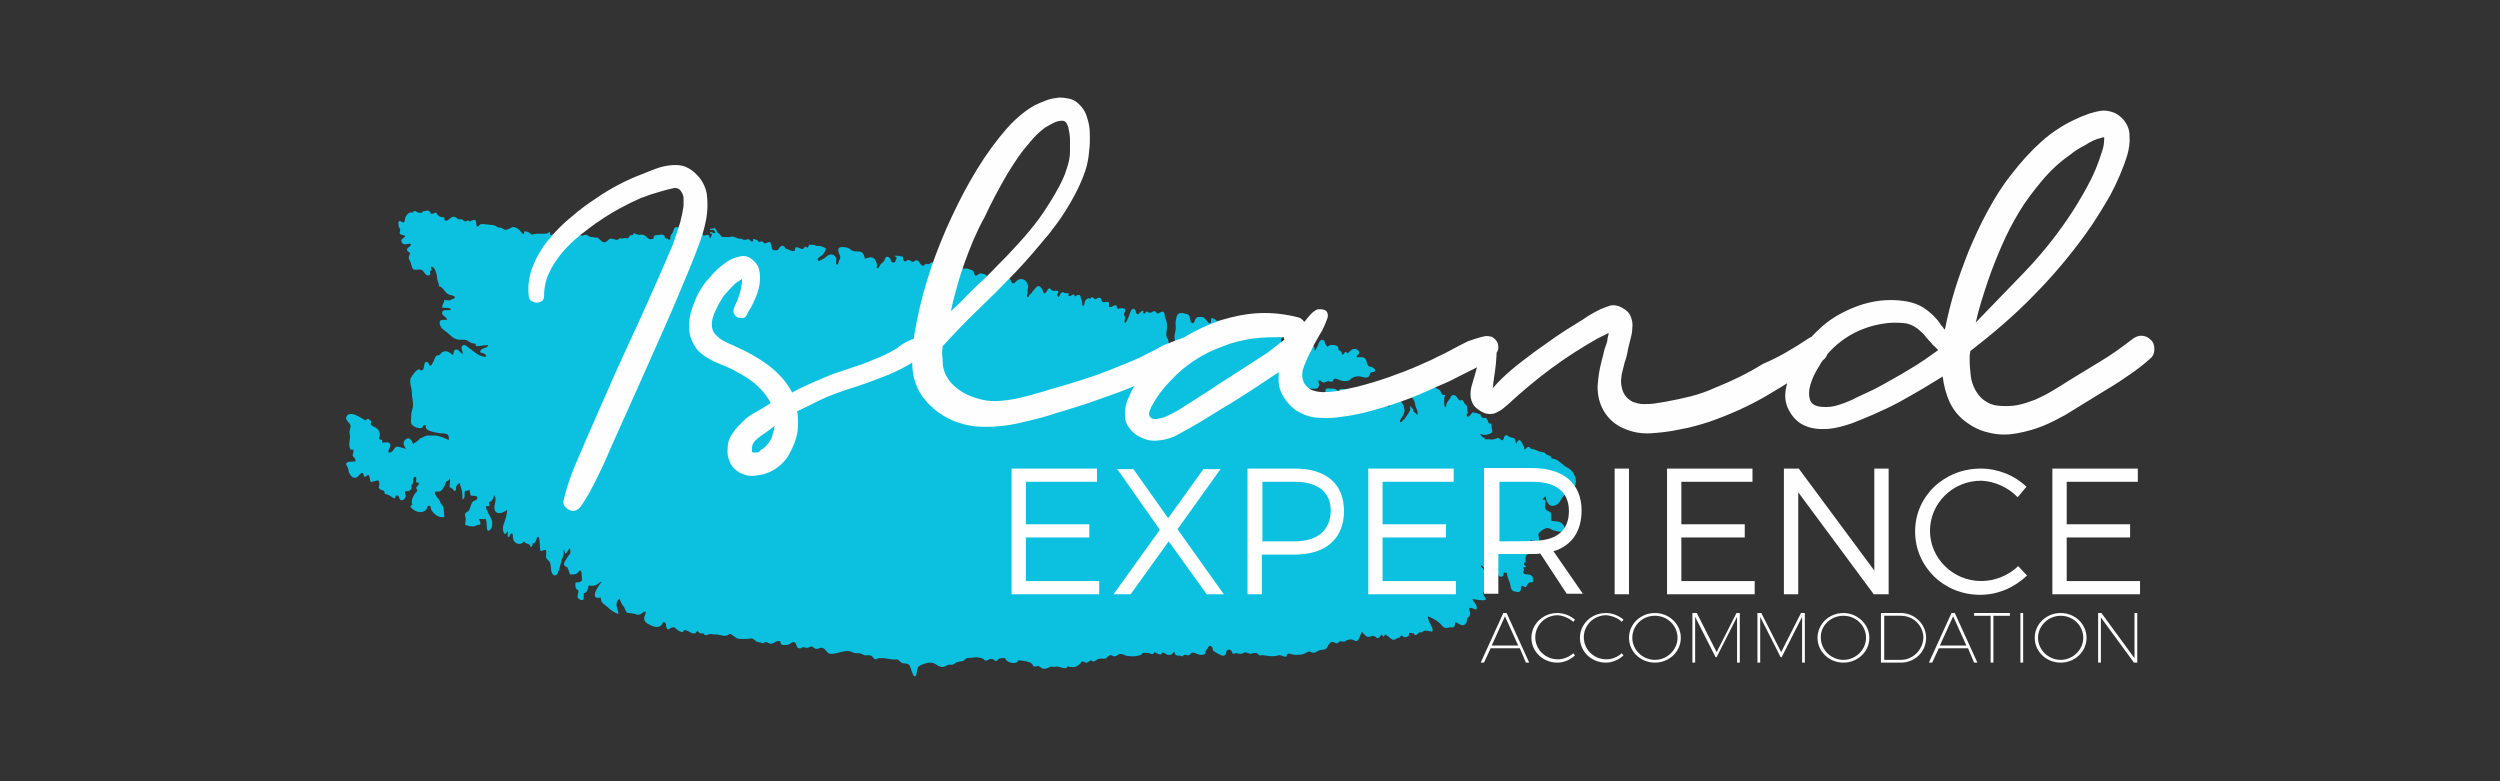
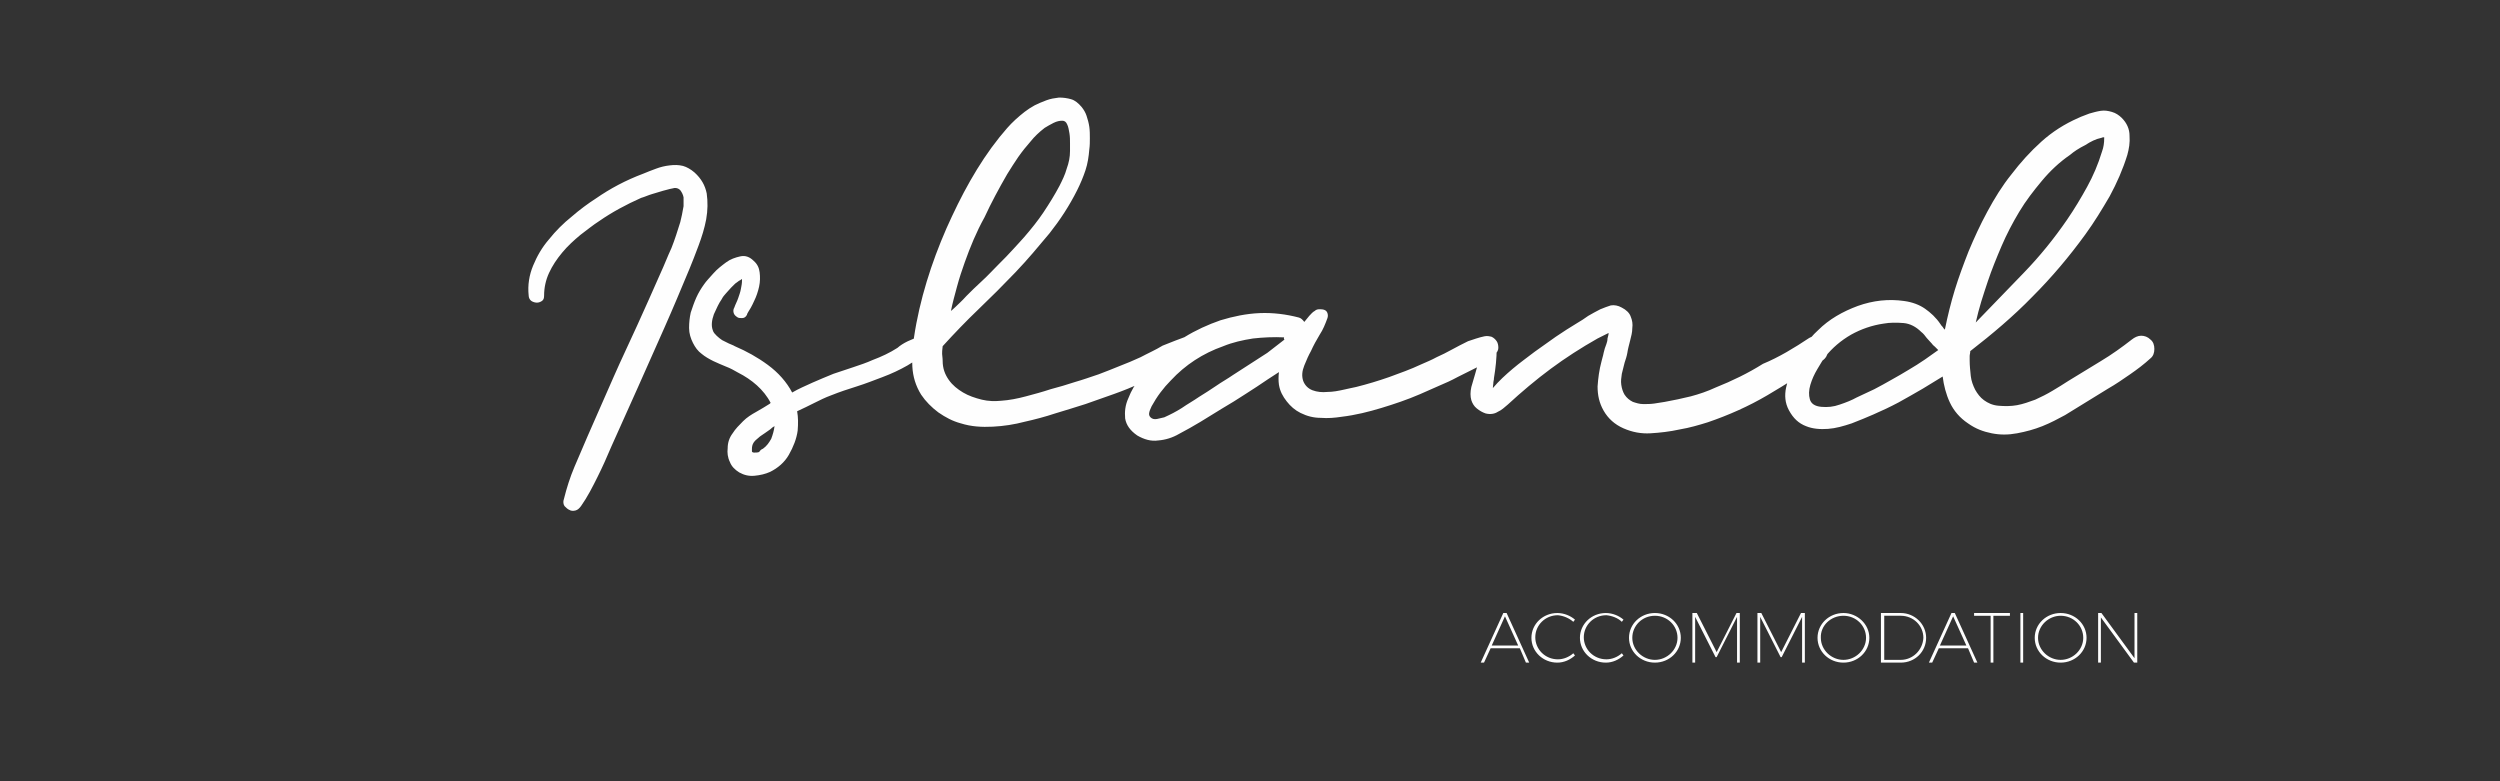
<svg xmlns="http://www.w3.org/2000/svg" version="1.1" id="Layer_1" x="0px" y="0px" viewBox="0 0 453.5 141.7" style="enable-background:new 0 0 453.5 141.7;" xml:space="preserve">
  <rect x="0" y="0" width="453.5" height="141.7" fill="#333333" stroke="none" />
  <style type="text/css">
	.st0{fill:#0CC1E0;}
	.st1{fill:#FEFEFE;}
</style>
  <g id="Layer_x0020_1">
    <g id="_361862110432">
-       <path class="st0" d="M78,49.2c0,0.3,0.1,0.5,0,0.6c-0.2,0.3-0.7,0.2-1-0.3c-0.3-0.5-0.6-0.7-1.1-0.6c-0.5,0-0.9,0.2-1.1-0.3    c-0.2-0.4-0.2-0.8-0.4-1.2c-0.2-0.4-0.4-0.7-0.1-1.2c0.3-0.4-0.2-0.4-0.4-0.7c-0.3-0.4,0.4-0.7,0.6-1c0.2-0.5-0.7-0.2-0.9-0.2    c-0.4,0.1-0.8-0.2-0.8-0.7c0-0.3,0.8-0.6,0.7-0.8c-0.1-0.1-0.5-0.2-0.6-0.2c-0.2-0.1-0.4-0.1-0.4-0.4c0-0.2,0.1-0.4,0.1-0.6    c0-0.1-0.3-0.5-0.3-0.4c0.2,0.3-0.3-1.1,0.2-1.1c0.3,0,0.8,0.6,0.9,0c0.1-0.4,0.1-0.8,0.4-1.1c0.3-0.4,0.6-0.6,1.1-0.4    c0-0.1,0-0.1,0-0.1c0-0.1,0.1-0.1,0.2-0.2c0.2-0.1,0.5,0.1,0.6,0.2c0.2,0.1,0.4,0.1,0.6,0.1c0.1,0,0.2,0,0.3-0.1    c0.1-0.1,0.1-0.2,0.2-0.2c0.1,0,0.2,0,0.3,0c0.1,0,0.2-0.1,0.3-0.1c0.2-0.1,0.4,0.1,0.6,0.2c0.2,0.2,0,0.4,0.3,0.4    c0.2,0,0.4-0.1,0.6-0.2c0.3-0.1,0.3,0.1,0.4,0.3c0.3,0.3,0.6,0.5,1,0.5c0.1,0,0.2,0,0.3,0.1c0.1,0.1,0,0.2,0,0.3    c0.1,0.2,0.3,0.3,0.5,0.2c0.4-0.2,0.7-0.6,1.1-0.7c0.2,0,0.5,0.1,0.6,0.2c0.2,0.1,0.2,0.3,0.4,0.3c0.2,0,0.4-0.1,0.6,0    c0.2,0.1,0.2,0.2,0.4,0.3c0.1,0,0.2,0.1,0.3,0.1c0.1,0,0.1-0.1,0.2-0.2c0.1,0,0.3,0,0.3,0c0.1,0,0.1,0.1,0.2,0.2    c0.1-0.1,0.3-0.2,0.4-0.2c0.1,0,0.5-0.2,0.6-0.1c0.1,0.1,0.2,0.5,0.2,0.6c0,0.2,0,0.5,0.2,0.6c0.2,0,0.3-0.2,0.4-0.3    c0.3-0.3,0.9-0.1,1.3-0.1c0.2,0,0.5,0.1,0.7,0.1c0.2,0,0.5,0,0.7,0.1c0.2,0.1,0.4,0.2,0.6,0.3c0.2,0.1,0.4,0.1,0.6,0.1    c0.2,0.1,0.3,0.2,0.5,0.3c0.1,0.1,0.5,0.1,0.7,0c0.4-0.1,0.7-0.5,1.2-0.4c0.4,0.1,0.7,0.3,1,0.6c0.1,0.1,0.7,1,0.8,0.5    c0-0.1-0.1-0.2,0-0.3c0.1-0.1,0.2,0,0.3,0c0.2,0,0.4,0.1,0.6,0.2c0.2,0.1,0.2,0.2,0.3,0.3c0.1,0.1,0.3,0,0.4,0    c0.2,0,0.5-0.1,0.7-0.1c0.3,0,0.6,0,0.8,0c0.3,0,0.5,0,0.8,0c0.3,0,0.5-0.3,0.8-0.3c0,0.1-0.1,0.4,0.1,0.5    c0.2,0.1,0.3-0.1,0.5-0.1c0.2-0.1,0.3,0,0.4,0c0.2,0.1,0.3,0.1,0.5,0c0.3-0.1,0.5,0,0.8,0.1c0.3,0.1,0.5,0.3,0.8,0.3    c0.3,0,0.7,0,0.9-0.2c0.2-0.1,0.5-0.4,0.8-0.2c0.1,0.1,0.1,0.2,0.2,0.3c0.2,0.1,0.2-0.1,0.3-0.2c0.1-0.1,0.2,0,0.3,0.1    c0.2,0.1,0.2,0,0.4,0c0.3-0.1,0.5-0.2,0.8,0c0.2,0.1,0.4,0.3,0.7,0.3c0.2,0,0.4,0,0.6,0.1c0.1,0,0.3,0,0.4,0    c0.2,0,0.2,0.1,0.3,0.2c0.2,0.2,0.4,0.3,0.6,0.5c0.5,0.4,1-0.1,1.3-0.4c0.4-0.3,0.9,0.1,1.4,0.1c0.3,0,0.3-0.2,0.6-0.3    c0.1,0,0.2,0,0.3,0.1c0.1,0,0.3-0.1,0.4-0.1c0.2-0.1,0.5,0.1,0.7,0c0.3-0.1,0.2-0.4,0.4-0.5c0.2,0,0.3,0,0.5-0.1    c0.1-0.1,0.1-0.3,0.3-0.3c0.1,0,0.2,0.2,0.3,0.2c0.1,0,0.3,0,0.4,0.1c0.3,0,0.6-0.1,0.9,0c0.3,0.1,0.5,0.3,0.7,0.5    c0.1,0.1,0.2,0.1,0.3,0.2c0.1,0.1,0.2,0.1,0.4,0.1c0.1,0,0.3-0.1,0.4-0.1c0.1-0.1,0.1-0.2,0.1-0.4c0.1-0.3,0.5-0.2,0.8-0.3    c0.3,0,0.6-0.1,0.9,0c0.1,0.1,0.3,0.2,0.3,0.3c0,0.2-0.1,0.3,0.1,0.3c0.1,0.1,0.3,0,0.4,0.1c0.1,0,0.1,0.2,0.2,0.2    c0,0,0.3-0.1,0.3-0.1c0-0.1,0-0.3,0-0.4c0-0.4,0.4-0.6,0.5-1c0.1-0.3,0.2-0.8,0.6-0.8c0.4,0,0.9,0.1,1.3,0    c0.5-0.1,0.6-0.5,1.1-0.6c0.2-0.1,0.4-0.1,0.7-0.1c0.1,0,0.6-0.1,0.6,0c0.1,0.1-0.2,0.4-0.3,0.5c-0.2,0.2-0.3,0.1-0.5,0.2    c-0.2,0-0.4,0.2-0.2,0.3c0.1,0.2,0.4,0.2,0.5,0.2c0.4,0.1,0.9,0.2,1.2,0.4c0.4,0.3,0.4,0.8,0.9,0.6c0.2-0.1,0.4-0.2,0.6,0    c0.1,0.1,0.1,0.4,0.2,0.6c0.1-0.2,0.2-0.4,0.3-0.6c0.1-0.3,0-0.3-0.3-0.4c0-0.1,0-0.1,0-0.2c0.2,0,0.3,0,0.5,0.1    c0.2,0.1,0.3,0.1,0.5,0c0-0.1-0.1-0.2-0.2-0.3c-0.1-0.2-0.1-0.2-0.3-0.2c-0.1,0-0.5,0.1-0.5-0.1c-0.1-0.2,0.3-0.1,0.4-0.1    c0.1,0,0.3-0.1,0.4-0.2c0.3,0.3,0.4,0.6,0.6,0.9c0.1,0.1,0.3,0.2,0.4,0.3c0.1,0.1,0.1,0.3,0.3,0.4c0.3,0.2,0.7,0,1,0.1    c0.3,0.1,0.7-0.1,1-0.1c0.3,0.1,0.7,0.2,0.9,0.3c0.3,0.2,0.6,0,0.9,0.2c0.3,0.2,0.5,0.1,0.9,0c0.5-0.1,0.4,0.4,0.8,0.4    c0.3,0,0.2,0,0.2-0.3c0-0.2,0.1-0.2,0.3-0.1c0.3,0.1,0.7,0.2,0.7,0.5l0,0c0.1,0,0.1,0,0.1,0c0.2-0.1,0.3-0.1,0.5-0.1    c0.3,0,0.2,0.1,0.4,0.3c0.3,0.2,0.6-0.2,1-0.2c0.3,0.1,0.4,0.7,0.4,1c0,0.5,0.4,0.5,0.8,0.5c0.5,0,0.4-0.3,0.7-0.6    c0.3-0.3,0.7-0.3,0.9,0.1c0.1,0.2,0.1,0.2,0.4,0.3c0.2,0,0.3,0.1,0.5,0.2c0.2,0.1,0.8,0.3,0.9,0c0.1-0.1,0-0.4,0.1-0.5    c0.1-0.1,0.4,0,0.5,0c0.3,0.1,0.6,0.3,0.9,0.3c0-0.2,0.1-0.3,0.3-0.3c-0.2-0.2,0.1-0.2,0.2-0.1c0.2,0.1,0.3,0.2,0.4,0    c0.1-0.1,0.2-0.3,0.1-0.4c0.2,0,0.3,0,0.5,0c0.3,0,0.6,0.1,0.9,0.2c0.4,0,0.6,0,0.9,0.1c0.2,0.1,0.7,0.2,0.8,0.4    c0.1,0.2-0.3,0.7-0.4,0.9c-0.2,0.3-0.4,0.4-0.7,0.6c-0.2,0.1-0.6,0.6-0.2,0.7c0.2,0.1,0.7-0.3,0.9-0.4c0.3-0.1,0.4-0.3,0.7-0.5    c0.3-0.2,0.7-0.3,1-0.2c0.2,0.1,0.6,0.4,0.6,0.7c0.1,0.3-0.2,0.9,0.1,1.1c0.3,0.1,0.3-0.5,0.4-0.7c0.2-0.3,0.3-0.5,0.2-0.9    c-0.1-0.3-0.3-0.5-0.3-0.9c-0.2-0.9,1-0.7,1.5-0.6c0.4,0.1,0.6,0.3,0.9,0.5c0.3,0.2,0.6,0.2,0.9,0.2c0.3,0,0.7,0,1,0.2    c0.3,0.3,0.4,0.7,0.5,1.1c0.3,0,0.6-0.2,0.9-0.2c0.5-0.1,0.9,0.2,1.1,0.7c0.1,0.2,0.2,0.5,0.2,0.7c0,0.3-0.2,0.5,0.1,0.6    c0.2-0.1,0.3-0.3,0.4-0.5c0.1-0.2,0.2-0.3,0.4-0.5c0.1-0.1,0.3-0.2,0.4-0.4c0.1-0.1,0.1-0.3,0.2-0.5c0.2-0.4,0.7-0.2,0.9,0.1    c0.1,0.2,0.1,0.3,0.2,0.5c0.1,0.2,0.2,0.2,0.5,0.2c0.3,0,0.2-0.2,0.3-0.4c0.1-0.2,0.2-0.3,0.1-0.6c-0.1,0-0.3-0.1-0.3-0.2    c0.2,0,0.4,0,0.6,0c0.1,0,0.3,0,0.4,0.1c0.1,0,0.2,0,0.3,0c0.2,0,0.2,0.1,0.2,0.3c0,0.2,0.1,0.6,0.4,0.6c0.2,0,0.3-0.1,0.4-0.2    c0.2-0.1,0.4,0,0.6,0.1c0.1,0.1,0.2,0.2,0.4,0.2c0.1,0,0.3-0.1,0.4-0.2c0.3-0.2,0.7,0,0.8,0.3c0.1,0.2,0.3,0.5,0.6,0.6    c0.2,0,0.3-0.1,0.4-0.2c0.2-0.2,0.2-0.2,0.4-0.1c0.3,0.1,0.6-0.2,0.8-0.3c0.4-0.1,0.6,0.1,0.8,0.4c0.3,0.3,0.3,0.4,0.7,0.5    c0.2,0,0.3-0.1,0.5-0.2c0.1,0,0.6-0.2,0.7,0c0.1,0,0.2,0,0.3,0c0.4,0.2,0.2,1,0.2,1.3c0,0.2,0,0.5,0.3,0.5c0.2,0,0.4-0.3,0.4-0.5    c0.1-0.4,0.1-1.1,0.5-1.3c0.2-0.1,0.6-0.1,0.8,0c0.2,0.1,0.2,0.3,0.4,0.4c0.2,0.1,0.5,0,0.7,0c0.2,0,0.5,0.1,0.7,0.2    c0.2,0.1,0.4,0.1,0.6,0.3c0.1,0.2,0.1,0.4,0.2,0.6c0.3,0.5,0.6-0.1,1-0.2c0.4,0,0.9,0.1,1.2,0.4c0.3,0.5,0.3,0.9,0.2,1.4    c-0.1,0.3,0,0.6,0.3,0.7c0.2,0.1,0.7,0.1,0.8-0.2c0.1-0.1,0-0.3,0-0.5c0-0.2,0-0.3,0.1-0.5c0.2-0.3,0.4-0.4,0.8-0.4    c0.7-0.1,1.3-0.5,1.9,0c0.3,0.2,0.3,0.6,0.5,0.8c0.3,0.3,0.6-0.1,0.8-0.3c0.4-0.5,1.3-0.5,1.7,0c0.2,0.2,0.3,0.5,0.4,0.8    c0.1,0.3-0.1,0.6-0.1,1c0,0.1,0.1,0.3,0,0.4c0,0.2-0.1,0.3-0.1,0.5c0,0.1,0.1,0.3,0.2,0.2c0.1,0,0.2-0.2,0.2-0.3    c0.2-0.3,0.5-0.4,0.6-0.7c0.2-0.2,0.4-0.5,0.6-0.7c0.2-0.3,0.5-0.4,0.8-0.2c0.2,0.2,0.4,0.5,0.5,0.8c0.1,0.3,0.2,0.6,0.5,0.3    c0.2-0.2,0.3-0.5,0.5-0.7c0.3-0.3,0.4,0.2,0.7,0.3c0.3,0.2,1.2-0.2,1.1,0.3c0,0.1-0.1,0.2-0.2,0.4c-0.1,0.2,0.1,0.4,0.3,0.5    c0.1-0.2,0.3-0.9,0.7-0.9c0.2,0,0.3,0.2,0.5,0.2c0.2,0,0.4-0.1,0.6,0c0,0.1-0.1,0.2-0.1,0.4c0.1,0.1,0.2,0.1,0.4,0.1    c0.2-0.1,0.4-0.4,0.7-0.2c0,0.1,0.1,0.2,0.1,0.3c0.2-0.2,0.8-0.5,1-0.1c0.1,0.2,0,0.3,0.1,0.5c0.1,0.2,0.2,0.3,0.2,0.5    c0,0.1,0,1.1,0.3,0.7c0.2-0.3,0.1-0.7,0.4-1c0.2-0.3,0.7-0.4,0.9-0.2c0,0,0.1-0.3,0.1-0.3c0.2,0,0.5,0.2,0.6,0.4    c0.2,0,0.4-0.2,0.7-0.3c0.2,0,0.5,0.1,0.5,0.3c0,0,0,0,0,0c0,0.4,0.3,0.6,0.7,0.5c0.3,0,0.7-0.2,0.7,0.3c0,0.3-0.2,0.6,0.2,0.6    c0.3,0,0.5-0.2,0.8-0.3c0.5-0.1,0.3,0.2,0.5,0.5c0.1,0.3,0.4,0,0.6,0c0.2,0,0.7,0,0.8,0.2c0.2,0.3-0.1,0.6-0.2,0.8    c0,0.3,0.2,0.5,0.2,0.8c0,0.3-0.2,0.5,0,0.9c0.3-0.2,0.4-0.6,0.5-0.8c0.3-0.5,0.3-1.1,0.7-1.6c0.2-0.3,0.5-0.2,0.7,0.1    c0.1,0.3,0,0.5,0.3,0.7c0.3,0,0.4-0.2,0.6-0.4c0.1-0.1,0.4-0.3,0.5-0.2c0.1,0.1-0.1,0.6,0.2,0.5c0.1,0,0.2-0.3,0.4-0.4    c0.2,0,0.3,0.2,0.4,0.2c0.1,0.1,0.3,0,0.4,0c0.3-0.1,0.5-0.4,0.8-0.2c0.2,0.2,0.3,0.5,0.6,0.3c0.3-0.1,0.6-0.4,0.9-0.2    c0.2,0.2,0.2,0.6,0.2,0.8c0.1,0.3,0.2,0.5,0.3,0.8c0.1,0.3,0.1,0.6,0.1,0.9c0,0.4,0,0.8-0.1,1.1c0,0.3-0.1,0.7,0.1,1    c0.2,0.3,0.3,0.6,0.3,1c0,0.3,0.1,0.7,0.1,1.1c0,0.3-0.2,0.6-0.4,0.8c-0.2,0.2-0.5,0.3-0.8,0.4c-0.2,0.1-1.6,0.7-1.6,0.9    c0.1,0.2,1.4,0.1,1.6,0c0.3,0,0.6-0.1,0.9-0.2c0.3-0.1,0.7-0.2,1-0.2c0.6,0.1,1.1,0.7,1.6,1.1c0,0,0,0,0,0c0,0,0.1,0,0.1,0    c0-0.1-0.1-0.2-0.1-0.2c-0.2-0.4-0.4-0.7-0.6-1.1c-0.2-0.4-0.3-0.9-0.3-1.4c0-0.9-0.6-1.8-0.4-2.7c0.1-0.4,0.2-0.9,0.2-1.3    c0-0.4-0.1-0.8,0-1.2c0.1-0.4,0.1-0.9,0.4-1.2c0.2-0.3,0.6-0.2,0.9-0.2c0.3,0.1,0.7,0.1,1,0.3c0.4,0.3,0.2,1.4,0.7,1.5    c0.2,0.1,0.3-0.1,0.4-0.3c0.1-0.2,0.1-0.4,0.3-0.6c0.2-0.2,0.3-0.2,0.5-0.2c0.3,0,0.7-0.1,1,0.2c0.3,0.3,0.5,0.5,0.7,0.8    c0.1,0.1,0.3,0.2,0.4,0.1c0.1-0.1,0.1-0.4,0.1-0.5c0-0.2,0-0.4,0.2-0.4c0.1,0,0.4,0.2,0.5,0.2c0.2,0.1,0.2,0.3,0.4,0.3    c0.2,0,0.4,0,0.5,0c0.2,0,0.3,0,0.4,0.2c0,0.2,0,0.4,0.2,0.4c0.2,0,0.2-0.2,0.4-0.3c0.2-0.1,0.4,0.1,0.5,0.2    c0.1,0.2,0.3,0.4,0.5,0.5c0.1,0.1,0.4,0.3,0.5,0.3c0.2,0,0.3-0.6,0.4-0.7c0.2-0.3,0.5-0.3,0.8-0.3c0.2,0,0.5,0,0.7,0.2    c0.2,0.2,0.2,0.2,0.5,0.2c0.5-0.1,0.8,0.6,0.7,1.1c0,0.2-0.1,0.6,0.2,0.7c0.3,0.1,0.4-0.4,0.5-0.6c0.1-0.3,0.1-0.6,0.3-0.8    c0.2-0.3,0.4-0.1,0.7,0.1c0.5,0.2,1.1-0.3,1.6,0c0.2,0.2,0.2,0.5,0.5,0.4c0.3-0.2,0.4-0.5,0.8-0.3c0.2,0.1,0.6,0.2,0.7,0.4    c0.2,0.2,0,0.4-0.2,0.6c-0.1,0.1-0.3,0.6,0,0.7c0.2,0.1,0.5-0.3,0.5,0c0,0.1-0.1,0.3-0.1,0.4c0,0.1,0,0.3,0,0.4    c0,0.3,0.1,0.7,0.1,1c0,0.2,0.1,0.5,0.1,0.7c0,0.3-0.2,0.6-0.2,0.9c0.3,0,0.5-0.1,0.6-0.3c0.2-0.3,0.2-0.4,0.1-0.7    c0-0.3,0.1-0.5,0.1-0.8c0.1-0.3,0.1-0.5,0.3-0.7c0.1-0.2,0.3-0.6,0.5-0.6c0.3,0,0.3,0.3,0.5,0.4c0.4,0.4,0.8-0.6,1.2-0.7    c0.2-0.1,0.6,0.1,0.5,0.4c0,0.2-0.3,0.3-0.4,0.6c0.2,0,0.3-0.1,0.5-0.1c0.1,0,0.4,0,0.5,0c0.2,0.1-0.1,0.6,0,0.8    c0,0.1,0.2,0.3,0.3,0.3c0.1,0,0.3-0.1,0.4-0.2c0.2-0.1,0.5-0.3,0.8-0.2c0.3,0.2,0.1,0.6,0.2,0.8c0,0,0.1,0,0.1,0    c0.2-0.5,0.5-0.8,0.6-1.3c0.1-0.3,0.5-0.9,0.9-0.6c0.2,0.1,0.2,0.4,0.3,0.6c0.1,0.2,0.2,0.4,0.3,0.5c0.2,0.2,0.2,0,0.4-0.1    c0.2-0.1,0.4-0.2,0.6-0.1c0.2,0,0.5,0,0.8,0.1c0.2,0.1,0.4,0.6,0.3,0.8c0.2,0.1,0.4,0.1,0.5,0.3c0.2,0.2,0,0.5,0.3,0.5    c0.3,0,0.2-0.3,0.4-0.4c0.2-0.2,0.3,0.1,0.5,0.2c0.1-0.1,0.1-0.1,0.2-0.2c0.3-0.3,0.7-0.7,1.2-0.6c0.4,0.1,0.9,0.5,0.6,0.9    c-0.1,0.1-0.4,0.4-0.4,0.5c0,0.2,0.3,0.1,0.4,0.1c0.5,0,0.8-0.1,1.2,0.3c0.3,0.4,0.2,0.9,0.5,1.2c0.2,0.3,0.6,0.2,0.9,0.4    c0.1,0.1,0.4,0.3,0.4,0.5c0,0.2-0.3,0.3-0.5,0.3c-0.2,0-0.3,0-0.4,0.2c-0.1,0.1-0.1,0.3-0.2,0.5c-0.3,0.4-0.8,0.3-1.2,0.2    c-0.6-0.2-1.2-0.2-1.8,0.1c-0.2,0.1-0.3,0.2-0.4,0.3c-0.2,0.2-0.4,0.3-0.6,0.3c-0.5,0.1-1,0-1.5-0.2c-0.2-0.1-0.4-0.2-0.7-0.2    c-0.3,0-0.3,0.2-0.4,0.4c-0.2,0.4-0.7-0.1-1.1,0.1c-0.2,0.1-0.4,0.2-0.6,0.2c-0.2,0-0.3-0.2-0.5-0.3c-0.1-0.1-0.4-0.2-0.4,0    c-0.1,0.2,0.1,0.4,0.1,0.6c0,0.4-0.2,0.8-0.6,0.8c-0.4,0-0.8,0-1.2,0c-0.2,0-0.4,0-0.6,0.1c-0.2,0.1-0.2,0.2,0,0.3    c0.2,0.1,0.4,0,0.6,0c0.1,0,0.6,0.2,0.6,0.3c0.1,0,0.2,0.1,0.3,0.1c0.1,0,0.2,0.1,0.2,0.2c0,0.1,0,0.7,0.3,0.7    c0-0.2,0.2-0.6,0.4-0.6c0.2-0.1,0.5,0.2,0.6,0.4c0.2,0.5,0,1.1,0.3,1.5c0.2-0.3,0.4-0.6,0.4-1c0-0.4-0.1-0.8-0.1-1.2    c0-0.3-0.2-0.7,0.2-0.8c0.3-0.1,0.7,0,1,0c0.4,0,0.7,0,0.9,0.4c0.1,0.1,0.1,0.3,0.2,0.2c0.1,0,0.2-0.3,0.2-0.4    c0.2-0.3,0.5-0.1,0.9-0.1c0.3,0.1,0.7,0.2,1,0.1c0.3-0.1,0.6-0.3,1-0.3c0.4,0,2,0.1,1.4,0.8c-0.2,0.2-0.4,0.5-0.7,0.7    c-0.3,0.3-0.5,0.6-0.8,0.9c-0.1,0.1-0.3,0.2-0.3,0.4c0,0.2,0.2,0.2,0.4,0.2c0.2,0,0.3-0.1,0.4-0.2c0.3-0.1,0.6-0.2,0.8,0    c0.1,0.1,0.4,0.6,0.6,0.5c0.2-0.1,0.2-0.7,0.4-0.9c0.2-0.2,0.5-0.4,0.7-0.6c0.2-0.3,0.3-0.6,0.4-0.9c0.1-0.3,0.2-0.7,0.5-0.8    c0.3-0.1,0.8-0.2,1,0c0.5,0.4-0.3,1.3,0.1,1.8c0.2,0.3,0.6,0.3,0.8,0.6c0.2,0.3,0.2,0.7,0.3,1c0.1-0.1,0.2-0.3,0.3-0.5    c0.1-0.3,0.1-0.7,0.2-1.1c0-0.2,0.1-0.3,0.3-0.3c0.5-0.3,0.2,0.4,0.5,0.5c0.2,0.1,0.4,0,0.6,0.1c0.6,0.2,1,1.3,1,1.9    c0,0.4-0.2,0.7-0.4,1.1c-0.2,0.3-0.5,0.6-0.4,1c0.1,0,0.2-0.1,0.3-0.1c0.1-0.2,0.3-0.3,0.5-0.5c0.2-0.3,0.5-0.7,0.7-1    c0.1-0.2,0.2-0.4,0.3-0.6c0.1-0.2,0-0.5,0-0.7c0.2,0,0.3,0.3,0.4,0.4c0.1,0.1,0.2,0.1,0.2,0.2c0,0.1,0,0.2,0,0.3    c0.1,0.2,0.3,0.2,0.4,0.3c0.1,0.1,0.2,0.4,0.4,0.3c0-0.4,0-0.6-0.2-1c-0.2-0.3-0.2-0.6-0.3-1c-0.1-0.6-0.5-1-0.8-1.5    c-0.1-0.2-0.3-0.4-0.5-0.6c-0.2-0.2-0.5-0.3-0.6-0.6c-0.2-0.6,0.9-0.7,1.3-0.8c0.7-0.1,1.1,0.2,1.2,0.9c0.2,0.1,0.4,0.1,0.5,0.2    c0.1,0.1,0.3,0.4,0.4,0.3c0-0.3-0.2-0.5-0.3-0.8c-0.1-0.3,0.1-0.5,0.2-0.8c0.1-0.3,0-0.6,0.2-0.8c0.2-0.2,0.5-0.2,0.6,0.1    c0.1,0.3,0,0.5-0.2,0.8c0.3,0.1,0.5-0.2,0.7-0.3c0.2-0.1,0.5,0,0.7,0.1c0.3,0.3,0,0.3-0.1,0.6c-0.1,0.2,0,0.1,0.2,0.2    c0.1,0,0.2,0.1,0.3,0.2c0.2,0.1,0.5,0.2,0.7,0.4c0.2,0.2,0.2,0.4,0.3,0.6c0.2,0.3,0.4,0.2,0.7,0.3c-0.3,0.5-0.2,1-0.2,1.5    c0,0.1,0,0.6,0.2,0.6c0.2,0,0.2-0.3,0.2-0.5c0.1-0.4,0.5-0.7,0.7-1.1c0.1-0.2,0.1-0.4,0.4-0.5c0.2-0.1,0.4,0,0.6,0.1    c0.3,0.3,0.4,0.7,0.8,0.9c0.2-0.1,0.3-0.3,0.5,0c0.1,0.1,0.2,0.3,0.3,0.5c0.1,0.2,0.3,0.3,0.4,0.4c0.1,0.2,0.1,0.5,0.1,0.7    c0,0.1,0,0.2,0,0.3c0,0.1,0.1,0.2,0.1,0.3c0,0.1-0.2,0.2-0.2,0.2c0,0.1,0,0.3,0,0.4c0.4,0.3,0.6-0.2,0.8-0.4    c0.1-0.1,0.2-0.3,0.3-0.3c0.1,0,0.3,0.1,0.4,0.1c0.1,0,0.3,0,0.4,0.1c0.1,0.1,0.3,0.1,0.4,0.1c0.3,0.1,0.2,0.4,0.4,0.6    c0.3,0.2,0.5,0.1,0.8,0.1c0.1,0.2,0.2,0.3,0.3,0.5c0.1,0.1,0.1,0.4,0.2,0.5c0.1,0.1,0.3-0.1,0.4,0.1c0.1,0.1,0.1,0.4,0.1,0.6    c0,0.3,0.3,0.8,0,1c-0.2,0.2-0.7,0.3-1,0.4c-0.4,0-0.7,0-1-0.2c-0.1,0.2,0.2,0.5,0.4,0.6c0.1,0.1,0.2,0.1,0.3,0.1    c0.1,0.1,0,0.2,0.1,0.3c0.1,0,0.2,0,0.4,0c0.1,0,0.3,0,0.4,0c0.2,0,0.5,0.1,0.7,0c0.2,0,0.4-0.1,0.7-0.2c0.3-0.1,0.4,0,0.6,0.2    c0.7,0.6,0.5-0.5,0.9-0.7c0.3-0.2,0.5,0.2,0.8,0.3c0.3,0.1,0.7,0.1,0.9,0.3c0.2,0.2,0.1,0.7,0.3,0.9c0-0.3,0.3-0.5,0.5-0.7    c0.4,0.1,0.6,0.7,0.7,1c0.2,0.1,0.3,0.5,0.2,0.7c0.4,0.1,0.4-0.5,0.9-0.4c0.1,0,0.2,0.2,0.3,0.3c0.2,0.1,0.3,0,0.5,0.1    c0.3,0.1,0.6,0.2,1,0.4c0.3,0.1,0.6,0.1,1,0.2c0.2,0.3,0.4,0.4,0.7,0.5c0.2,0.1,0.2,0,0.4,0.2c0.1,0.1,0.1,0.2,0.2,0.4    c1.2,0,1.8,1.1,2.8,1.6c1.8,0.9,2.3,3.6,0.3,4.6c-0.5,0.2-0.9,0.4-1.2,0.9c-0.3,0.4-0.4,0.9-0.9,1.2c-1.3,0.8-2-0.3-2.1-1.5    c-0.2,0.2-0.4,0.4-0.6,0.6c1.2-0.1,0.1,1.4,0.7,1.9c0.3,0.3,0.7,0.2,0.9,0.7c0.1,0.3-0.1,0.9,0.1,1.3c0.7,0.1,1.4,0,1.9,0.5    c0.4,0.3,0.7,1.1,0.1,1.4c-0.4,0.2-1.3-0.1-1.7-0.2c-0.6-0.2-0.8-0.6-1.5-0.3c-0.3,0.1-0.9,0.5-1.1,0.8c-0.2,0.3-0.1,0.5,0,0.9    c0.1,0.4,0,0.4-0.1,0.8c-0.4,0-0.7-0.5-1.1-0.3c-0.4-0.3-0.6,0.2-0.1,0.4c-0.2,0.5,0.1,0.5,0.2,0.9c0,0.3-0.3,0.9-0.5,1    c-0.3,0.2-0.7,0.1-0.8,0.6c-0.1,0.3,0,0.7,0,1c-0.1,0-0.2,0.1-0.3,0.1c-0.1,0.3,0.2,0.6,0.4,0.7c-0.2,0.1-0.4,0.1-0.6,0.2    c0.2,0.2,0.3,0.5,0,0.7c0.1,0.7,0.8,0.4,1.3,0.6c0.6,0.2,0.5,0.8,0.5,1.3c-0.3,0-0.6,0-0.8,0.2c-0.3,0.2-0.2,0.4-0.5,0.7    c-0.3,0-0.5-0.2-0.7-0.3c-0.3,0.4,0,1.1-0.6,1.2c-0.4,0-1.1-0.1-1.3-0.5c-0.2-0.5-0.2-1-0.4-1.5c-0.2-0.4-0.4-0.9-0.4-1.4    c-0.2-0.1-0.4-0.2-0.6-0.1c0,0.5-0.3,1-0.8,0.6c-0.2-0.1-0.2-0.3-0.5-0.5c-0.3-0.2-0.4-0.1-0.7-0.1c-0.9-0.1-1.5-0.9-2.2-1.5    c0.1,0.1,0.1,0.3,0.1,0.4c0.1,0.2,0.3,0.2,0.4,0.4c0.2,0.2,0.2,0.5,0.5,0.7c-0.1,0.1-0.3,0.2-0.4,0.3c0.2,0.7,1.3,0.6,1.5,1.3    c0.1,0.4,0,0.7,0.2,1c0.1,0.3,0.5,0.4,0.2,0.7c-0.5,0.6-1.6-0.1-2,0.3c-0.3,0.5,1.2,1.4-0.1,1.4c-0.6,0-1.3-0.2-1.9-0.2    c0.2,0.5,0.7,0.8,0.8,1.4c0.1,0.8-0.5,0.3-0.9,0.2c-0.9-0.2-0.2,0.6-0.3,1.1c0,0.3-0.2,0.6-0.5,0.7c0,0.5-0.2,1.2-0.7,1.3    c-0.5,0.2-1-0.5-1.5-0.5c0,0.2,0,0.6-0.2,0.8c-0.2,0.2-0.3,0.1-0.7,0.1c-0.7,0.1-0.9,0.3-1.5-0.3c-0.6-0.8-1.7-1.4-2.6-1.7    c0.1,0.5,0.2,0.9,0.5,1.4c0.2,0.4,0.6,1.1,0.3,1.4c-0.3-0.1-0.9-0.2-1.2-0.2c-0.4,0-0.7,0.5-1.1,0.3c-0.1,0.1-0.4,0.4-0.6,0.5    c-0.3,0-0.2,0-0.3-0.1c-0.1,0,0-0.2-0.1-0.2c-0.1,0-0.2,0-0.3,0c-0.2-0.1-0.5-0.1-0.6-0.1c0.2,0.5-0.4,0.9-0.8,0.8    c-0.5-0.2-0.5-0.6-0.9,0.1c-0.3-0.1-0.5,0.2-0.8,0.3c-0.3,0.1-0.4,0.1-0.7-0.1c-0.4-0.3-0.7-0.6-1.1-0.8c-0.4,0.6-0.2,0.4-0.7,0    c-0.2,0.2-0.2,0.5-0.5,0.6c-0.4,0.2-0.3-0.1-0.6-0.2c-0.6-0.4-0.9,0.2-1.5,0c-0.1,0-0.9-0.8-0.9-0.9c-0.3,0.4-0.5,1.6-1,1.7    c-0.3,0-0.6-0.3-1-0.3c-0.4,0-0.6,0.1-0.9,0.2c-0.2,0.4-0.8,0-1.2,0.2c-0.2,0.1-0.2,0.3-0.5,0.3c-0.2,0-0.4-0.2-0.6-0.2    c-0.9-0.2-0.9,1-1.5,1.3c-0.3,0.1-0.7,0-1.1,0.2c-0.3,0.1-0.6,0.4-0.9,0.4c-0.4,0.1-0.6-0.2-0.9-0.2c-0.3,0-0.6,0.3-0.9,0.4    c-0.5,0.2-1.1,0.2-1.7,0.2c-0.3,0-1-0.3-1.2-0.2c-0.2,0.1-0.3,0.3-0.3,0.5c-0.4,0.1-0.7-0.1-1-0.2c-0.5-0.1-0.5,0-0.9,0.1    c-0.6,0.1-1.5,0-2.1-0.1c-0.3-0.1-0.4,0-0.7,0c-0.4,0-0.4-0.3-0.7-0.4c-0.2-0.1-0.5,0-0.7,0c-0.4,0.1-0.4,0.2-0.8,0    c-0.3-0.1-0.5-0.2-0.8-0.1c-0.3,0.1-0.4,0.3-0.7,0.2c-0.3,0-0.5-0.1-0.8-0.1c-0.1,0-0.4,0.1-0.5,0.1c-0.2-0.1-0.1-0.2-0.2-0.4    c-0.2-0.2-0.4-0.5-0.8-0.3c-0.3,0.2-0.2,0.4-0.3,0.7c-0.4,0.7-0.9,0.2-1.4,0c-0.2-0.1-0.5-0.3-0.7-0.4c-0.4-0.3-0.2-0.5-0.4-0.8    c-0.6-0.8-0.9,0.6-1.2,0.7c0.1,0.6-0.3,0.7-0.8,0.7c-0.6,0-1-0.4-1.5-0.4c-0.4,0-0.3,0.2-0.6,0.4c-0.5,0.3-0.8-0.4-1.3,0.3    c-0.5-0.4-1.3,0.2-1.4-0.8c-0.4,0-0.3,0.3-0.5,0.4c-0.2,0.1-0.4,0.1-0.6,0.1c-0.5,0-0.7-0.5-1.2-0.4c0,0.8-1.2-0.1-1.4-0.1    c-0.1,0.6-0.6,0.3-0.9,0.2c-0.4-0.1-0.9-0.1-1.3,0c0,0.3-0.3,0.3-0.5,0.4c-0.8,0.2-1.3,0.2-2.1,0.1c-0.3,0-0.6-0.2-0.9-0.3    c-0.5-0.1-0.6-0.1-0.9,0.1c-0.3,0.2-0.3,0.3-0.7,0.2c0,0,0.1,0.1,0.1,0.1c-0.4,0-0.5-0.4-0.9-0.2c-0.4,0.2-0.4,0.5-0.9,0.6    c-0.3,0-0.6-0.1-0.9,0c-0.3,0-0.5,0.2-0.7,0.3c-0.2,0.1-0.2,0.2-0.5,0.2c-0.1,0-0.2-0.2-0.3-0.2c-0.3,0-0.5,0.3-0.8,0.4    c-0.4,0.1-0.6-0.3-0.9-0.2c-0.2,0.1-0.2,0.3-0.3,0.4c-0.1,0.1-0.3,0.2-0.4,0.3c-0.7,0.5-1.2,0.3-2,0.2c0.1,0.7-1.5,0-1.9,0    c-0.2,0-0.4,0.1-0.5,0.1c-0.2,0-0.3-0.1-0.5-0.1c-0.2,0-0.3,0.2-0.4,0.2c-0.3,0.1-0.8,0.3-1.1,0.2c-0.3-0.1-0.5-0.4-0.9-0.5    c-0.2,0-0.4,0.2-0.6,0.1c-0.3,0-0.3-0.2-0.4-0.4c-0.3-0.3-0.5-0.4-1-0.5c-0.5-0.1-1.1-0.2-1.6-0.2c-0.1,0.9-2.3,0.4-2.3-0.4    c-0.4,0-0.9-0.1-1.3,0.2c-0.2,0.1,0,0.3-0.4,0.3c-0.3,0-0.3-0.2-0.5-0.3c-0.4-0.1-0.6-0.1-0.9,0.1c-0.2,0.1-0.4,0.2-0.6,0.1    c-0.2-0.1-0.2-0.3-0.4-0.3c-0.5-0.3-1.4-0.3-1.9-0.2c-0.3,0.1-0.7,0-1,0.1c-0.3,0.1-0.4,0.4-0.7,0.5c-0.3,0.1-0.7,0.1-1,0.2    c-0.3,0.1-0.5,0.3-0.7,0.4c-0.3,0.2-0.6,0-0.9,0.1c-0.4,0.1-0.7,0.4-1.1,0.4c-0.6,0-0.9-0.3-1.4-0.6c-0.9-0.4-1.6-0.1-2.4,0.2    c-0.5,0.2-0.7,0.4-0.8,0.9c-0.1,0.3-0.1,1.2-0.4,1.2c-0.5,0-0.7-1.8-1.1-2.1c-0.3-0.3-0.8-0.2-1.2-0.3c-0.4-0.2-0.6-0.6-1-0.7    c-1,0.2-1.9-0.3-2.8-0.2c-0.2,0-0.3,0-0.5,0c-0.2,0.1-0.4,0.2-0.6,0.2c-0.4-0.1-0.4-0.6-0.9-0.7c-0.4-0.1-0.8,0.1-1.2-0.1    c-0.4-0.2-0.6-0.3-1-0.3c-0.5,0-0.7,0-1.1-0.2c-0.4-0.2-0.7-0.2-1.1-0.2c-0.9,0.1-2,0.6-2.9,0.5c-0.7-0.1-0.8-1.1-1.6-1.1    c-0.3,0-0.6,0.3-1,0.2c-0.4-0.1-0.5-0.5-0.9-0.4c-0.4,0.1-0.4,0.3-0.9,0.2c-0.2,0-0.3-0.1-0.5-0.1c-0.2,0-0.3,0.2-0.4,0.2    c-1,0.2-0.6-0.9-1.2-1.1c-0.4-0.1-0.5,0.2-0.8,0.3c-0.3,0.2-0.5,0.2-0.8,0.2c-0.3,0-0.6,0.1-0.8-0.2c-0.2-0.3,0-0.6-0.5-0.5    c-0.7,0-0.9,0.7-1.7,0.4c-0.3-0.1-0.4-0.3-0.7-0.2c-0.1,0-0.2,0.2-0.4,0.2c-0.1,0-0.3-0.1-0.3-0.1c-0.3-0.1-0.6-0.1-0.8-0.2    c-0.2-0.1-0.6-0.5-0.9-0.6c-0.2,0-0.5,0.1-0.7,0.1c-0.6,0-1.4,0.1-2-0.1c-0.2-0.1-0.4-0.3-0.6-0.4c-0.2-0.1-0.4-0.4-0.6-0.4    c-0.3,0-0.2,0.1-0.4,0.2c-0.6,0.3-1.4,0-2-0.1c-0.2,0-0.4,0-0.6,0c-0.2,0-0.3-0.1-0.5-0.1c-0.3,0-0.8,0.3-1.1,0.2    c-0.2-0.1-0.2-0.3-0.4-0.3c-0.2-0.1-0.3,0.1-0.5,0c-0.2-0.1-0.3-0.4-0.5-0.4c-0.1,0-0.3,0.4-0.4,0.4c-0.6,0.2-1.4-0.7-2-0.6    c-0.1,0.7-0.9,0.2-1.3-0.1c-0.2-0.2-0.3-0.4-0.6-0.4c-0.6-0.1-1,0.9-1.3,0c-0.1-0.2,0-0.5-0.1-0.7c-0.1-0.1-0.4-0.4-0.5-0.2    c-0.5,1.2-1.6,0.9-2.5,0.4c-0.4-0.2-0.8-0.4-0.9-0.9c-0.2-0.6,0.4-0.9,0.2-1.5c-0.4,0.1-0.7,0.5-1.1,0.6c-0.5,0.1-0.6-0.1-1.1-0.2    c-0.4-0.1-0.9,0-1.2-0.2c-0.2-0.2-0.3-0.7-0.5-1c-0.3-0.4-0.4-0.5-0.6-1c-0.2-0.4-0.1-0.7-0.5-0.2c-0.6,0.8,0.1,1.7,0.1,2.5    c-0.8-0.3-1.4-0.7-2-1.3c-0.7-0.6-1.2-0.7-1.2-1.7c-2.2,0.5-0.5-2.1,0.2-2.9c-0.4,0.1-0.6,0.4-1,0.6c-0.4,0.2-0.9,0.2-1.4,0.1    c-0.1,0.5-0.2,1.4-0.9,1.4c0,0.5,0.2,1.7-0.8,1.1c-0.7-0.4,0-1-0.2-1.7c-0.6,0-0.5-0.9-0.5-1.3c0.5-0.1,1,0,1.2-0.5    c0-0.1-0.1-1.3-0.1-1.4c-0.4-0.7-0.4,0-0.8,0.2c-0.4,0.3-0.9,0.2-1.3,0.2c-0.1-0.4-0.3-1-0.5-1.3c-0.1-0.1-0.4-0.1-0.5-0.3    c-0.2-0.4,0.1-0.8,0.3-1.1c0.2-0.4,0.6-0.8,0.8-1.2c0-0.1,0-1-0.2-0.8c-0.2,0.3-0.4,0.7-0.7,1c-0.2-0.3-0.1-0.6-0.4-0.8    c0.2,0.7,0,1.2-0.3,1.9c-0.2,0.5-0.6,3.6-1.6,2.6c-0.5-0.5-0.2-1.7-0.6-2.3c-0.6-0.7-0.7-0.5-0.6-1.4c0.1-1.1-0.3-0.7-1-0.5    c-0.3-0.9,0-1.9-0.4-2.6c-0.1,0-0.2,0-0.2,0c-0.2,0.4-0.3,1.3-0.9,1.2c0.1,0.3,0,0.6-0.4,0.6c0.1-0.7-0.9-0.4-1.1-1    c-0.4,0.5-0.9,0.6-1.5,0.3c-0.6-0.4-0.5-1-0.6-1.7c-0.4-0.1-0.5,0.3-0.6,0.6c-0.6,0.1-0.1-0.8-0.3-1.1c-0.6,1.4-1-0.2-0.8-0.9    c0.3-0.9,0.7-1.9,0.7-2.9c-0.6,0.5-1.8,1-2.2,0.1c-0.4-1,0.6-1.9-0.2-2.8c0.1,0.4-0.4,1.3-0.9,1.3c0,0.2,0.1,0.4,0.1,0.7    c-0.2,0-0.4,0.1-0.6,0c-0.2,0.5,0.8,1.9,1,2.5c0.2,0.6,0.2,1.9-0.7,2c-0.3-0.6-0.1-1.2-0.3-1.9c-0.2-0.6,0-0.2-0.4-0.2    c-0.3,0-0.6-0.1-0.9,0c0.1,0.3,0.4,0.6,0.2,1c-0.5-0.1-0.8,0.3-1.2,0.3c-0.4,0-1.1-0.1-1.5-0.3c0-0.3,0.1-0.7,0.1-1.1    c0-0.3-0.2-0.6-0.1-0.9c0.1-0.3,0.4-0.3,0.6-0.5c0.2-0.2,0.3-0.6,0.4-0.9c0.1-0.3,0.2-0.6,0.4-0.8c0.2-0.2,0.6-0.2,0.7-0.4    c0.5-0.8-0.7-0.6-1.1-0.7c-0.1-0.4-0.2-0.7-0.2-1.1c-0.2,0.2-0.5,0.3-0.8,0.2c-0.3,0.5,0.2,1.4-0.5,1.6c0-0.5,0-1.1-0.1-1.6    c-0.1-0.5-0.3-0.9-0.4-1.4c-0.3,0.2-0.4,0.3-0.6,0.6c-0.2,0.3,0.1,0.7-0.3,0.9c-0.3-0.3-0.5-0.6-0.9-0.7c-0.1-0.6,0.2-1,0-1.6    c-0.1,0.3-0.3,0.5-0.6,0.5C80,90,79.4,88.9,79,89.2c-0.4,0.3,0.4,1.1,0.6,1.4c0.2,0.2,0.3,0.6,0.4,0.8c0.2,0.2,0.3,0.3,0.4,0.6    c0.1,0.3,0.2,1.5,0.2,1.8c-0.8,0.1-1.4-0.2-1.9-0.7c-0.3-0.4-0.3-0.3-0.5-0.7c-0.1-0.3,0-0.9-0.6-0.6c-0.4,1.7-2.5,1.2-3.2,0    c0.1,0,0.3-0.2,0.4-0.2c-0.3-0.7,0.1-1.5,0.5-2.1c0.1-0.2,0.3-0.2,0.4-0.5c0-0.2-0.2-0.3-0.2-0.5c0.1-0.4,0.7-0.5,0.4-1    c-0.9,0.3,0-1-0.6-1c-0.6,0-0.1,1.4-0.7,1.5c0.2,0.5,0,0.9-0.5,1.1c-0.3,0.1-0.4-0.2-0.6,0.1c-0.1,0.1,0.1,0.6,0.1,0.8    c-0.1,0.4-0.4,0.9-0.9,0.7c-0.4-0.2-0.2-1-0.9-0.8c-0.2,0.9-0.4,0.4-0.8,0.2c-0.4-0.3-0.7-0.4-1.2-0.5c-0.1-0.9-0.4-0.5-0.8-0.8    c-0.5-0.4-0.2-0.4-0.2-0.9c0.1-1.4-0.7-0.4-1.6-0.5c0-0.2-0.2-1.1-0.3-1.2c-0.4-0.2-0.4,0.5-0.9,0.2c-0.1-1.4-0.9,0-1.3,0.2    c-0.6,0.3-1.1-0.3-1.3-0.7c-0.2-0.4-0.1-0.3-0.2-0.8c0-0.2-0.4-0.7-0.4-0.9c0-0.6,1.1-0.4,1.7-0.5C64.5,83,64.1,83,64,82.7    c-0.1-0.2,0.2-0.7,0.1-1.1c-0.1,0-0.4-0.1-0.5,0c-0.4-0.9-0.2-1.3-0.1-2.3c0-0.3-0.1-0.6-0.1-0.9c0-0.4,0.2-0.7,0.2-1.1    c0-0.6-1-1-0.8-1.6c0.5-1.5,2.9,0.2,3.5,0.6c0.3-0.4,0.5-0.4,0.8-0.1c0.5,0.4,0,0.5,0.2,0.8c0.1,0.3,0.6,0.4,0.9,0.6    c0.6,0.4,0.7,0.8,0.7,1.4c0,0.1-0.2,0.4-0.1,0.6c0,0.1,0.4,0.3,0.5,0.1c0,0.2,0.1,0.4,0,0.6c0.5,0,1.4-0.3,1.5,0.4    c0.1,0.5-0.5,0.8-0.3,1.4c0.8,0.1,0.9-0.9,1.5-1.1c0.2,0,1.7,0.4,1.7,0.5c-0.4-0.6-0.8-1.2-0.1-1.8c0.7-0.6,1.1,0.3,1.4,0.9    c0.3-0.5,0.9-0.5,1.2-1.1c0.5-0.1,0.8-0.4,1.3-0.5c0.4,0,1,0,1.4,0c0.4,0,0.9,0.2,1.3,0.3c0.4,0.1,0.8,0.4,1.2,0.5    c0.2-1.6-1.1-1-2.1-1.3c-0.6-0.1-2.4-0.4-2-1.3c-0.1,0-0.4-0.1-0.5-0.1c0,1.1-2,0.4-2.2-0.3c-0.1-0.3,0-1.1,0-1.5    c0-0.5,0.2-1,0.3-1.5c0.1-0.9-0.2-1.8-0.2-2.7c0-0.7-0.5-1.8-0.2-2.5c0.2-0.4,1.4-2.2,1.8-1.4c1,0.1,0.3-1.8,1.2-1.5    c0.4,0.1,0.2,0.8,0.7,0.6c0.1-0.1,0.5-0.8,0.5-0.9c0.2-0.4,0.2-0.6,0.5-0.9c0.2-0.1,0.4,0,0.5-0.1c0.2-0.1,0.3-0.4,0.5-0.5    c0.9-0.5,1.3,0.1,2,0.5c0.1-0.5,0.1-1,0.6-1c0.5,0,0.6,0.6,1.1,0.8c0.2-0.4-0.5-1.1,0-1.5c0.4-0.4,1,0.3,1.4,0.6    c0.9,0.6,1.7,1.5,2.9,1.4c0-0.6-0.7-0.6-1.1-0.8c0-1,1.5-0.6,1.4-1.3c-0.8,0-1.4,0.2-2.2,0.2c0.1-0.7-0.4-0.4-0.8-0.6    c-0.3-0.1-0.6-0.4-0.9-0.5c-0.7-0.2-1.4,0.1-2.1-0.3c-0.5-0.2-0.9-0.7-1.4-1.1c-0.5-0.4-1.1-0.7-1.3-1.4c-0.3-1.1,0.6-0.8,1.3-0.9    c-0.1-0.6-1-0.7-0.9-1.3c0.1-0.7,1.1-0.3,1.6-0.5c0-0.5-1.2-0.3-1.6-0.4c0-0.6,0.4-0.9,0.4-1.4c0.3,0,0.6,0.1,0.9,0.1    c0.3,0,0.4-0.3,0.8-0.3c0.8-0.6-0.8-0.6-1.1-0.9c-0.6-0.4-0.8-1.2-1.6-1.4c0.1-0.5-0.3-0.9-0.3-1.4c0-0.5-0.2-1.1-0.4-1.6    c-0.1-0.2-0.3-0.5-0.6-0.5c-0.3,0.1,0,0.4,0,0.6L78,49.2L78,49.2z" />
-       <path class="st1" d="M183.5,85v22.8h15.9v-2.4h-13.3v-7.9h11.5v-2.4h-11.5v-7.7H199V85L183.5,85L183.5,85z M202.6,85l7.8,11.1    l-8.4,11.7h3.1l6.9-9.6l6.9,9.6h3.1L213.6,96l7.8-10.9h-3.1l-6.4,8.9l-6.3-8.9H202.6L202.6,85z M234.9,85h-8.6v22.8h2.6v-7.2h6    c5.6,0,8.9-2.9,8.9-7.9C243.8,87.8,240.6,85,234.9,85z M234.8,98.2H229V87.4h5.9c4.1,0,6.5,1.8,6.5,5.3    C241.3,96.3,238.9,98.2,234.8,98.2z M248.2,85v22.8h15.9v-2.4h-13.3v-7.9h11.5v-2.4h-11.5v-7.7h12.9V85L248.2,85L248.2,85z     M287.2,107.8l-5.4-7.8c3.3-1,5.1-3.6,5.1-7.4c0-4.9-3.3-7.7-9-7.7h-8.7v22.8h2.6v-7.2h6.1c0.5,0,1,0,1.5-0.1l4.8,7.3H287.2    L287.2,107.8z M272,98.2V87.4h6.1c4.1,0,6.5,1.8,6.5,5.3c0,3.6-2.3,5.4-6.5,5.4C278,98.2,272,98.2,272,98.2z M292.9,85v22.8h2.6    V85H292.9z M302.4,85v22.8h15.9v-2.4H305v-7.9h11.5v-2.4H305v-7.7h12.9V85L302.4,85L302.4,85z M323.6,85v22.8h2.6V89.3l13.7,18.5    h2.7V85H340v18.5L326.3,85H323.6L323.6,85z M366,90.2l1.6-1.9c-2.2-2.1-5.2-3.3-8.3-3.3c-6.6,0-11.9,5-11.9,11.4    c0,6.4,5.2,11.5,11.8,11.5c3.2,0,6.2-1.3,8.5-3.5l-1.6-1.7c-1.8,1.7-4.2,2.7-6.7,2.7c-5.1,0-9.3-4.1-9.3-9.1c0-5,4.1-9.1,9.3-9.1    C361.8,87.3,364.3,88.4,366,90.2L366,90.2z M372.3,85v22.8h15.9v-2.4h-13.3v-7.9h11.5v-2.4h-11.5v-7.7h12.9V85L372.3,85L372.3,85z    " />
      <path class="st1" d="M126,31.3c1.2,1.1,1.9,2.3,2.2,3.8c0.2,1.5,0.2,3-0.1,4.7c-0.3,1.6-0.8,3.2-1.4,4.8c-0.6,1.6-1.1,2.9-1.6,4.1    c-1.5,3.6-3,7.2-4.6,10.8c-1.6,3.6-3.2,7.2-4.8,10.8L110.9,81c-0.8,1.9-1.6,3.7-2.5,5.5c-0.9,1.8-1.8,3.6-3,5.3    c-0.3,0.4-0.6,0.7-1,0.8c-0.4,0.1-0.8,0.1-1.1-0.1c-0.3-0.1-0.6-0.4-0.9-0.7c-0.2-0.3-0.3-0.8-0.1-1.3c0.5-2,1.1-3.9,1.9-5.8    c0.8-1.9,1.6-3.7,2.4-5.6l4.7-10.7c1.4-3.2,2.9-6.3,4.3-9.4c1.4-3.1,2.8-6.2,4.2-9.4c0.7-1.5,1.3-3.1,2-4.6    c0.6-1.5,1.1-3.1,1.6-4.7c0.1-0.4,0.2-0.8,0.3-1.3c0.1-0.5,0.2-1,0.3-1.6c0-0.6,0-1.1,0-1.6c-0.1-0.5-0.3-0.9-0.6-1.3    c-0.4-0.4-0.9-0.5-1.5-0.3c-0.6,0.1-1.1,0.3-1.6,0.4c-0.7,0.2-1.3,0.4-2,0.6s-1.3,0.5-2,0.7c-2.7,1.2-5.3,2.6-7.6,4.2    c-1.1,0.7-2.2,1.6-3.4,2.5c-1.2,1-2.3,2-3.3,3.2c-1,1.2-1.8,2.4-2.4,3.7c-0.6,1.3-0.9,2.7-0.9,4.1c0,0.5-0.1,0.8-0.4,1    c-0.3,0.2-0.6,0.3-0.9,0.3c-0.3,0-0.7-0.1-1-0.3c-0.3-0.2-0.5-0.6-0.5-1c-0.2-1.9,0.1-3.7,0.8-5.4c0.7-1.7,1.6-3.3,2.9-4.8    c1.2-1.5,2.6-2.9,4.1-4.1c1.5-1.3,3-2.4,4.4-3.3c2.6-1.8,5.4-3.3,8.6-4.5c0.7-0.3,1.5-0.6,2.3-0.9c0.8-0.3,1.6-0.5,2.5-0.6    c0.8-0.1,1.6-0.1,2.4,0.1C124.6,30.3,125.3,30.7,126,31.3z M167,61c0.3-0.1,0.6-0.1,0.9,0c0.3,0.1,0.5,0.3,0.6,0.6    c0.1,0.3,0.2,0.6,0.2,0.9c0,0.3-0.1,0.6-0.3,0.8c-1.1,1.2-2.4,2.2-3.8,3c-1.4,0.8-2.9,1.5-4.5,2.1c-1.6,0.6-3.1,1.2-4.7,1.7    c-1.6,0.5-3.1,1-4.6,1.6c-1.1,0.4-2.1,0.9-3.1,1.4c-1,0.5-2,1-3.1,1.5c0.2,1.1,0.2,2.2,0.1,3.5c-0.2,1.5-0.8,3-1.6,4.4    c-0.8,1.4-2,2.4-3.4,3.1c-0.9,0.4-1.8,0.6-2.8,0.7c-1,0.1-1.9-0.1-2.8-0.6c-0.8-0.5-1.4-1.1-1.7-1.9c-0.4-0.8-0.5-1.7-0.4-2.5    c0-1,0.3-1.9,0.9-2.7c0.5-0.8,1.2-1.5,1.9-2.2c0.7-0.7,1.5-1.2,2.4-1.7c0.9-0.5,1.7-1,2.5-1.5c0,0,0-0.1,0.1-0.1    c-0.6-1.2-1.5-2.3-2.5-3.2s-2.2-1.7-3.4-2.3c-0.7-0.4-1.4-0.8-2.2-1.1c-0.8-0.3-1.6-0.7-2.3-1c-0.8-0.4-1.5-0.8-2.1-1.3    c-0.7-0.5-1.2-1.2-1.6-2c-0.4-0.8-0.7-1.7-0.7-2.7c0-1,0.1-1.9,0.3-2.8c0.3-0.9,0.6-1.8,1-2.7c0.4-0.9,0.9-1.7,1.4-2.4    c0.4-0.6,1-1.2,1.7-2c0.7-0.8,1.5-1.4,2.3-2c0.8-0.6,1.7-0.9,2.6-1.1c0.9-0.2,1.7,0.1,2.4,0.8c0.7,0.6,1,1.3,1.1,2.1    c0.1,0.8,0.1,1.7-0.1,2.6c-0.2,0.9-0.5,1.8-0.9,2.6c-0.4,0.9-0.8,1.6-1.2,2.2c-0.1,0.2-0.1,0.3-0.1,0.3c-0.2,0.4-0.5,0.6-0.9,0.6    c-0.3,0-0.7,0-0.9-0.2c-0.3-0.2-0.5-0.4-0.6-0.7c-0.1-0.3-0.1-0.7,0.1-1c0.2-0.6,0.5-1.1,0.7-1.7c0.2-0.6,0.4-1.1,0.5-1.7    c0.1-0.5,0.2-1,0.2-1.5c0-0.1,0-0.2,0-0.2c0,0,0-0.1,0-0.1c-0.3,0.2-0.4,0.3-0.5,0.3l-0.4,0.3c-0.2,0.1-0.4,0.3-0.6,0.5    c-0.2,0.2-0.3,0.3-0.5,0.5c-0.3,0.3-0.6,0.7-0.9,1c-0.3,0.3-0.6,0.7-0.8,1.1c-0.5,0.7-0.9,1.6-1.4,2.7c-0.4,1.1-0.5,2.1-0.2,2.9    c0.1,0.4,0.4,0.7,0.7,1c0.3,0.3,0.7,0.6,1,0.8c0.4,0.2,0.8,0.4,1.2,0.6c0.4,0.2,0.8,0.3,1.1,0.5c2.1,0.9,4.1,2,6,3.4    c1.9,1.4,3.4,3.1,4.4,5c1.2-0.7,2.4-1.2,3.7-1.8c1.2-0.5,2.5-1.1,3.8-1.6c1.2-0.4,2.4-0.8,3.6-1.2c1.2-0.4,2.4-0.8,3.5-1.3    c1.6-0.6,3.1-1.3,4.5-2.2C163.8,62.2,165.4,61.5,167,61L167,61z M138.4,81.4c0.7-0.5,1.1-1.1,1.5-1.8c0.3-0.8,0.5-1.5,0.6-2.3    c-0.2,0.1-0.5,0.3-0.8,0.6c-0.3,0.2-0.6,0.4-1,0.7c-0.4,0.3-0.8,0.5-1.1,0.8c-0.4,0.3-0.7,0.6-0.9,0.9c-0.2,0.3-0.3,0.7-0.3,1.1    c0,0.2,0,0.4,0,0.5c0,0.1,0.2,0.2,0.4,0.2c0.3,0,0.6,0,0.9-0.1C137.9,81.7,138.1,81.5,138.4,81.4L138.4,81.4z M135.6,56.8    c0,0,0.1,0,0.1-0.1c0,0,0.1,0,0.1,0s0,0-0.1,0H135.6z M215.3,61c0.4-0.1,0.8-0.1,1.1,0.1c0.3,0.2,0.6,0.4,0.7,0.7    c0.2,0.3,0.2,0.7,0.2,1c0,0.4-0.2,0.7-0.5,1c-1.3,1.3-2.9,2.4-4.6,3.3c-1.7,0.9-3.5,1.7-5.2,2.4c-1.6,0.7-3.3,1.4-5,2    c-1.7,0.6-3.4,1.2-5.1,1.8c-1.8,0.6-3.6,1.1-5.5,1.7c-1.8,0.6-3.7,1.1-5.5,1.5c-1.9,0.5-3.8,0.8-5.8,0.9c-2,0.1-3.9,0-5.8-0.6    c-1.5-0.4-2.8-1.1-4.1-2c-1.2-0.9-2.3-2-3.1-3.2c-1-1.6-1.5-3.3-1.6-5.1c-0.1-1.8,0-3.6,0.3-5.3c0.5-3.4,1.3-6.8,2.3-10.1    c1-3.3,2.2-6.5,3.6-9.7c1.3-2.9,2.7-5.8,4.3-8.6c1.6-2.8,3.3-5.4,5.3-7.9c0.9-1.1,1.8-2.2,2.9-3.2s2.2-1.9,3.5-2.6    c0.6-0.3,1.3-0.6,2.1-0.9c0.8-0.3,1.5-0.4,2.3-0.5c0.8,0,1.5,0.1,2.2,0.3s1.3,0.7,1.9,1.4c0.4,0.5,0.7,1,0.9,1.6    c0.2,0.6,0.4,1.3,0.5,2s0.1,1.4,0.1,2.1s0,1.3-0.1,2c-0.1,1.3-0.3,2.6-0.7,3.8c-0.4,1.2-0.9,2.4-1.5,3.6c-1.4,2.8-3.1,5.4-5,7.8    c-2,2.4-4,4.8-6.2,7.1c-2.2,2.3-4.4,4.5-6.7,6.7c-2.3,2.2-4.4,4.4-6.5,6.7c-0.1,0.7-0.1,1.1-0.1,1.4c0,0.3,0.1,0.7,0.1,1.3    c0,1.3,0.4,2.4,1.1,3.4c0.7,1,1.6,1.7,2.6,2.3s2.2,1,3.4,1.3c1.2,0.3,2.4,0.3,3.5,0.2c1.5-0.1,3-0.4,4.5-0.8    c1.5-0.4,3-0.8,4.5-1.3c1.5-0.4,2.9-0.8,4.4-1.3c1.4-0.4,2.8-0.9,4.3-1.4c1.3-0.5,2.6-1,3.8-1.5c1.3-0.5,2.5-1,3.8-1.6    c1.3-0.7,2.7-1.3,4-2.1C212.4,62.1,213.9,61.5,215.3,61L215.3,61z M175,47.6c-0.5,1.4-1,2.9-1.4,4.4c-0.4,1.5-0.8,2.9-1.1,4.4    c0,0,0.3-0.2,0.8-0.7c0.5-0.5,1.2-1.1,2-2c0.8-0.8,1.7-1.7,2.8-2.7s2-2,3-3c1-1,1.9-1.9,2.7-2.8c0.8-0.9,1.5-1.6,2-2.2    c1.3-1.5,2.5-3,3.5-4.5c1-1.5,2-3.1,2.9-4.8c0.5-1,1-2,1.3-3.1c0.4-1.1,0.6-2.1,0.6-3.2c0-0.3,0-0.8,0-1.4c0-0.6,0-1.2-0.1-1.8    s-0.2-1.2-0.4-1.6c-0.2-0.5-0.5-0.7-0.9-0.7c-0.5,0-1,0.1-1.6,0.4c-0.6,0.3-1.1,0.6-1.6,0.9c-0.5,0.4-1,0.8-1.4,1.2    c-0.4,0.4-0.8,0.8-1.1,1.2c-0.8,0.9-1.6,1.9-2.3,2.9c-0.7,1-1.3,2-2,3.1c-1.5,2.6-2.9,5.2-4.1,7.8C177.1,42.1,176,44.8,175,47.6    L175,47.6z M269.3,61c0.5-0.1,0.9,0,1.3,0.1c0.4,0.2,0.7,0.5,0.9,0.8c0.2,0.3,0.3,0.7,0.3,1.2c0,0.4-0.2,0.8-0.6,1.2    c-0.9,0.9-2,1.7-3.2,2.3c-1.2,0.6-2.4,1.2-3.6,1.8c-1.1,0.6-2.2,1.1-3.4,1.6c-1.1,0.5-2.3,1-3.4,1.5c-2.3,1-4.7,1.8-7,2.5    c-2.3,0.7-4.7,1.3-7.2,1.6c-1.3,0.2-2.5,0.3-3.8,0.2c-1.3,0-2.5-0.3-3.7-0.9c-1-0.5-1.8-1.2-2.5-2.1c-0.7-0.9-1.2-1.8-1.4-3    c-0.1-0.7-0.1-1.5,0-2.3l-2,1.3c-1.3,0.9-2.7,1.8-4.1,2.7c-1.4,0.9-2.8,1.8-4.2,2.6c-1.3,0.8-2.6,1.6-3.9,2.4s-2.6,1.5-3.9,2.2    c-1.2,0.7-2.5,1.1-3.8,1.2c-1.3,0.2-2.6-0.2-3.8-0.9c-1.3-0.9-2-1.9-2.2-3.1c-0.1-1.2,0-2.4,0.6-3.7c0.5-1.3,1.2-2.5,2.1-3.6    c0.9-1.2,1.7-2.1,2.4-2.9c1.6-1.7,3.5-3.2,5.6-4.5c2.1-1.3,4.3-2.3,6.6-3.1c2.3-0.7,4.7-1.2,7.1-1.3c2.4-0.1,4.8,0.2,7.1,0.8    c0.4,0.1,0.7,0.4,1,0.8c0.3-0.4,0.6-0.7,0.9-1.1c0.3-0.3,0.6-0.7,1-0.9c0.2-0.2,0.5-0.3,0.8-0.3c0.3,0,0.6,0,0.9,0.1    c0.3,0.1,0.5,0.3,0.6,0.6c0.1,0.3,0.1,0.6,0,0.9c-0.4,1.1-0.8,2.1-1.4,3c-0.6,1-1.1,1.9-1.6,3c-0.4,0.7-0.8,1.6-1.2,2.6    c-0.4,1-0.5,1.9-0.2,2.8c0.3,0.8,0.9,1.4,1.7,1.7c0.8,0.3,1.7,0.4,2.7,0.3c1,0,2-0.2,2.9-0.4c1-0.2,1.7-0.4,2.3-0.5    c2-0.5,4-1.1,6-1.8c1.9-0.7,3.9-1.4,5.8-2.3c0.9-0.4,1.9-0.8,2.8-1.3c0.9-0.4,1.9-0.9,2.8-1.4c0.9-0.5,1.9-1,2.9-1.5    C267.2,61.6,268.3,61.2,269.3,61L269.3,61z M233,61.6c-0.1-0.1-0.1-0.2-0.1-0.3c0,0,0-0.1,0.1-0.1c-2-0.1-3.9,0-5.7,0.2    c-1.9,0.3-3.7,0.7-5.4,1.4c-3.7,1.3-6.9,3.4-9.5,6.2c-0.7,0.7-1.3,1.4-1.9,2.2c-0.6,0.8-1.1,1.6-1.6,2.5c-0.1,0.3-0.3,0.6-0.4,1    c-0.1,0.4-0.1,0.7,0.2,1c0.3,0.3,0.7,0.4,1.2,0.3c0.5-0.1,0.9-0.2,1.3-0.3c1.1-0.5,2.1-1,3.2-1.7c1-0.7,2.1-1.3,3.1-2    c1.1-0.7,2.1-1.3,3.1-2c1-0.7,2.1-1.3,3.1-2l6.2-4L233,61.6L233,61.6z M328.2,61.3c0.7-0.4,1.3-0.5,1.8-0.3c0.6,0.2,1,0.6,1.3,1.1    c0.3,0.5,0.4,1.1,0.3,1.7s-0.4,1.2-1,1.6c-3.3,2.2-6.6,4.3-10,6.3c-3.4,2-7,3.6-10.8,4.9c-1.6,0.5-3.3,1-5.1,1.3    c-1.8,0.4-3.6,0.6-5.3,0.7c-1.7,0.1-3.3-0.2-4.9-0.9c-1.6-0.7-2.8-1.8-3.6-3.2c-0.8-1.4-1.1-2.8-1.1-4.4c0.1-1.5,0.3-3,0.7-4.5    c0.1-0.5,0.3-1,0.4-1.6c0.1-0.5,0.3-1.1,0.5-1.6c0.1-0.3,0.2-0.6,0.2-1c0.1-0.4,0.2-0.7,0.2-1l-2,1c-3,1.7-5.8,3.5-8.5,5.5    c-2.7,2-5.3,4.2-7.8,6.5c-0.6,0.5-1.1,1-1.8,1.3c-0.6,0.4-1.4,0.5-2.2,0.3c-0.6-0.2-1.1-0.5-1.6-0.9c-0.5-0.4-0.8-0.9-1-1.5    c-0.2-0.7-0.2-1.5,0-2.4c0.2-0.8,0.5-1.6,0.7-2.4c0.2-0.8,0.5-1.7,0.7-2.5c0.2-0.8,0.5-1.6,0.7-2.5c0.1-0.3,0.3-0.6,0.6-0.7    c0.3-0.1,0.6-0.2,0.8-0.2c0.3,0,0.5,0.2,0.8,0.4c0.2,0.2,0.3,0.5,0.3,0.8c0,1.9-0.2,3.7-0.5,5.5c0,0.1,0,0.3-0.1,0.7    c0,0.4-0.1,0.7-0.1,1.1c1.1-1.3,2.3-2.4,3.6-3.5s2.7-2.1,4-3.1c1.3-0.9,2.5-1.8,3.8-2.7c1.3-0.9,2.6-1.7,3.9-2.5    c0.7-0.4,1.3-0.8,2-1.3c0.7-0.4,1.4-0.8,2.2-1.2c0.7-0.3,1.3-0.5,1.9-0.7c0.6-0.1,1.3,0,2,0.4c0.8,0.4,1.4,1,1.6,1.6    c0.3,0.7,0.4,1.4,0.3,2.1c0,0.8-0.2,1.5-0.4,2.3c-0.2,0.8-0.4,1.5-0.5,2.2c-0.1,0.6-0.3,1.2-0.5,1.8c-0.2,0.7-0.3,1.3-0.5,2    c-0.1,0.7-0.2,1.3-0.1,2s0.3,1.3,0.6,1.8c0.4,0.6,0.9,1,1.5,1.3c0.6,0.2,1.2,0.4,1.9,0.4c0.7,0,1.3,0,2-0.1s1.3-0.2,1.9-0.3    c1.6-0.3,3.1-0.6,4.7-1c1.5-0.4,3-0.9,4.5-1.6c3-1.2,5.9-2.6,8.6-4.3C322.7,64.8,325.5,63.1,328.2,61.3L328.2,61.3z M386.7,61.6    c0.5-0.4,1.1-0.7,1.7-0.7c0.6,0,1.2,0.2,1.7,0.7c0.5,0.4,0.7,1,0.7,1.7c0,0.7-0.2,1.3-0.7,1.7c-1.2,1.1-2.4,2-3.7,2.9    c-1.3,0.9-2.6,1.8-4,2.6c-1.3,0.8-2.6,1.6-3.9,2.4s-2.6,1.6-3.9,2.4c-1.3,0.7-2.6,1.4-4.1,2c-1.5,0.6-3,1-4.6,1.3    c-1.6,0.3-3.1,0.3-4.6,0c-1.5-0.3-2.9-0.8-4.3-1.8c-1.5-1-2.6-2.3-3.3-3.8c-0.7-1.5-1.1-3.1-1.3-4.7l-3.6,2.2    c-1.5,0.9-3,1.7-4.4,2.5c-1.5,0.8-3,1.5-4.6,2.2c-1.1,0.5-2.4,1-3.9,1.6c-1.5,0.5-2.9,0.9-4.3,1c-1.4,0.1-2.8,0-4-0.5    c-1.3-0.5-2.3-1.4-3.1-2.9c-0.7-1.3-0.8-2.7-0.5-4.1s0.8-2.8,1.3-4c0.5-1.2,1.1-2.3,1.9-3.4c0.8-1.1,1.6-2.1,2.6-3    c2-2,4.5-3.4,7.2-4.4c2.8-1,5.6-1.3,8.4-0.9c1.5,0.2,2.8,0.7,3.8,1.4s2,1.6,2.8,2.8c0.1,0.2,0.3,0.4,0.4,0.5    c0.1,0.2,0.2,0.3,0.4,0.5c0.5-2.5,1.1-4.9,1.8-7.2s1.6-4.7,2.5-7c1-2.4,2.1-4.8,3.4-7.2c1.3-2.4,2.7-4.7,4.4-6.8    c1.6-2.1,3.4-4.1,5.4-5.9c2-1.8,4.2-3.2,6.7-4.3c0.6-0.3,1.3-0.5,2-0.8c0.7-0.2,1.4-0.4,2.1-0.5c0.7-0.1,1.3,0,2,0.2    c0.7,0.2,1.3,0.6,1.8,1.1c0.9,0.9,1.4,2,1.4,3.2c0.1,1.3-0.1,2.4-0.4,3.5c-0.8,2.6-1.9,5.1-3.2,7.5c-1.4,2.4-2.8,4.7-4.4,6.9    c-2.9,4-6.1,7.8-9.6,11.3c-3.5,3.6-7.3,6.8-11.3,9.9v0.1c0,0.3-0.1,0.5-0.1,0.8s0,0.5,0,0.8c0,0.9,0.1,1.8,0.2,2.8    c0.1,0.9,0.4,1.7,0.8,2.5c0.4,0.7,0.9,1.4,1.6,1.9c0.7,0.5,1.5,0.9,2.6,1c1.2,0.1,2.3,0.1,3.4-0.1c1.1-0.2,2.2-0.6,3.3-1    c1.1-0.5,2.1-1,3.1-1.6c1-0.6,2-1.2,2.9-1.8c2-1.2,3.9-2.4,5.9-3.6C383.1,64.3,384.9,63,386.7,61.6L386.7,61.6z M375.5,28.1    c-1.9,1.3-3.6,2.9-5.1,4.7c-1.5,1.8-2.9,3.6-4.1,5.6c-1.2,2-2.3,4.1-3.2,6.2c-0.9,2.1-1.8,4.3-2.5,6.4c-0.4,1.2-0.8,2.4-1.2,3.7    c-0.4,1.3-0.7,2.5-1,3.8c2.9-3,5.8-6,8.7-9c2.9-3,5.5-6.2,7.9-9.7c1.3-1.9,2.5-3.9,3.6-5.9s2-4.1,2.7-6.4c0.3-0.8,0.4-1.6,0.4-2.4    c0,0,0-0.1,0-0.1c0,0,0-0.1,0-0.1c-0.2,0-0.3,0-0.5,0.1c-1,0.2-2,0.7-2.9,1.3C377.1,26.9,376.2,27.5,375.5,28.1L375.5,28.1z     M343.1,68.9c1.1-0.6,2.1-1.2,3.1-1.8c1-0.6,2-1.2,3-1.9l2.4-1.7c-0.2-0.2-0.4-0.4-0.6-0.6c-0.2-0.2-0.4-0.3-0.5-0.5    c-0.4-0.4-0.7-0.8-1-1.1c-0.3-0.4-0.6-0.8-1-1.1c-0.9-0.9-2-1.5-3.2-1.6c-1.3-0.1-2.5-0.1-3.6,0.1c-2.1,0.3-4.1,1-5.9,2    c-1.9,1.1-3.4,2.4-4.7,4c-0.4,0.5-0.8,1.2-1.4,2.2c-0.6,1-1,1.9-1.3,2.9c-0.3,1-0.3,1.9-0.1,2.6c0.2,0.8,0.9,1.3,2.1,1.4    c1.1,0.1,2.2,0,3.3-0.4c1.2-0.4,2.2-0.8,3.1-1.3c1.1-0.5,2.1-1,3.2-1.5C341.1,70,342.1,69.5,343.1,68.9L343.1,68.9z" />
      <path class="st1" d="M276.8,120.2h0.6l-4.1-9h-0.6l-4.1,9h0.6l1.2-2.6h5.3L276.8,120.2L276.8,120.2z M270.6,117.1l2.4-5.3l2.4,5.3    H270.6z M285.4,112.8l0.3-0.4c-0.8-0.7-2-1.2-3.2-1.2c-2.6,0-4.7,2-4.7,4.5c0,2.5,2.1,4.5,4.7,4.5c1.2,0,2.3-0.5,3.2-1.3l-0.3-0.4    c-0.8,0.7-1.8,1.1-2.8,1.1c-2.3,0-4.1-1.8-4.1-4c0-2.2,1.8-4,4.1-4C283.6,111.7,284.6,112.1,285.4,112.8z M294.2,112.8l0.3-0.4    c-0.8-0.7-2-1.2-3.2-1.2c-2.6,0-4.7,2-4.7,4.5c0,2.5,2.1,4.5,4.7,4.5c1.2,0,2.3-0.5,3.2-1.3l-0.3-0.4c-0.8,0.7-1.8,1.1-2.8,1.1    c-2.3,0-4.1-1.8-4.1-4c0-2.2,1.8-4,4.1-4C292.4,111.7,293.5,112.1,294.2,112.8z M300.2,111.2c-2.6,0-4.7,2-4.7,4.5    c0,2.5,2.1,4.5,4.7,4.5c2.6,0,4.7-2,4.7-4.5S302.8,111.2,300.2,111.2z M300.2,111.7c2.3,0,4.1,1.8,4.1,4s-1.9,4-4.1,4    s-4.1-1.8-4.1-4C296.1,113.5,297.9,111.7,300.2,111.7z M307,111.2v9h0.5v-8.3l3.7,7.3h0.2l3.7-7.3l0,8.3h0.5v-9H315l-3.6,7.1    l-3.6-7.1L307,111.2L307,111.2z M318.8,111.2v9h0.5v-8.3l3.7,7.3h0.2l3.7-7.3l0,8.3h0.5v-9h-0.7l-3.6,7.1l-3.6-7.1L318.8,111.2    L318.8,111.2z M334.4,111.2c-2.6,0-4.7,2-4.7,4.5c0,2.5,2.1,4.5,4.7,4.5c2.6,0,4.7-2,4.7-4.5S336.9,111.2,334.4,111.2z     M334.4,111.7c2.3,0,4.1,1.8,4.1,4s-1.9,4-4.1,4s-4.1-1.8-4.1-4C330.2,113.5,332.1,111.7,334.4,111.7z M344.8,111.2h-3.6v9h3.6    c2.6,0,4.6-2,4.6-4.5C349.4,113.2,347.3,111.2,344.8,111.2z M344.8,119.7h-3v-8h3c2.3,0,4.1,1.8,4.1,4    C348.8,117.9,347,119.7,344.8,119.7z M358.1,120.2h0.6l-4.1-9H354l-4.1,9h0.6l1.2-2.6h5.3L358.1,120.2L358.1,120.2z M351.9,117.1    l2.4-5.3l2.4,5.3H351.9z M358.1,111.2v0.5h3v8.5h0.5v-8.5h3v-0.5L358.1,111.2L358.1,111.2z M366.5,111.2v9h0.5v-9    C367,111.2,366.5,111.2,366.5,111.2z M373.8,111.2c-2.6,0-4.7,2-4.7,4.5s2.1,4.5,4.7,4.5c2.6,0,4.7-2,4.7-4.5    S376.4,111.2,373.8,111.2z M373.8,111.7c2.3,0,4.1,1.8,4.1,4c0,2.2-1.9,4-4.1,4s-4.1-1.8-4.1-4    C369.7,113.5,371.6,111.7,373.8,111.7z M380.6,111.2v9h0.5V112l6,8.2h0.6v-9h-0.5v8.2l-6-8.2C381.3,111.2,380.6,111.2,380.6,111.2    z" />
    </g>
  </g>
</svg>